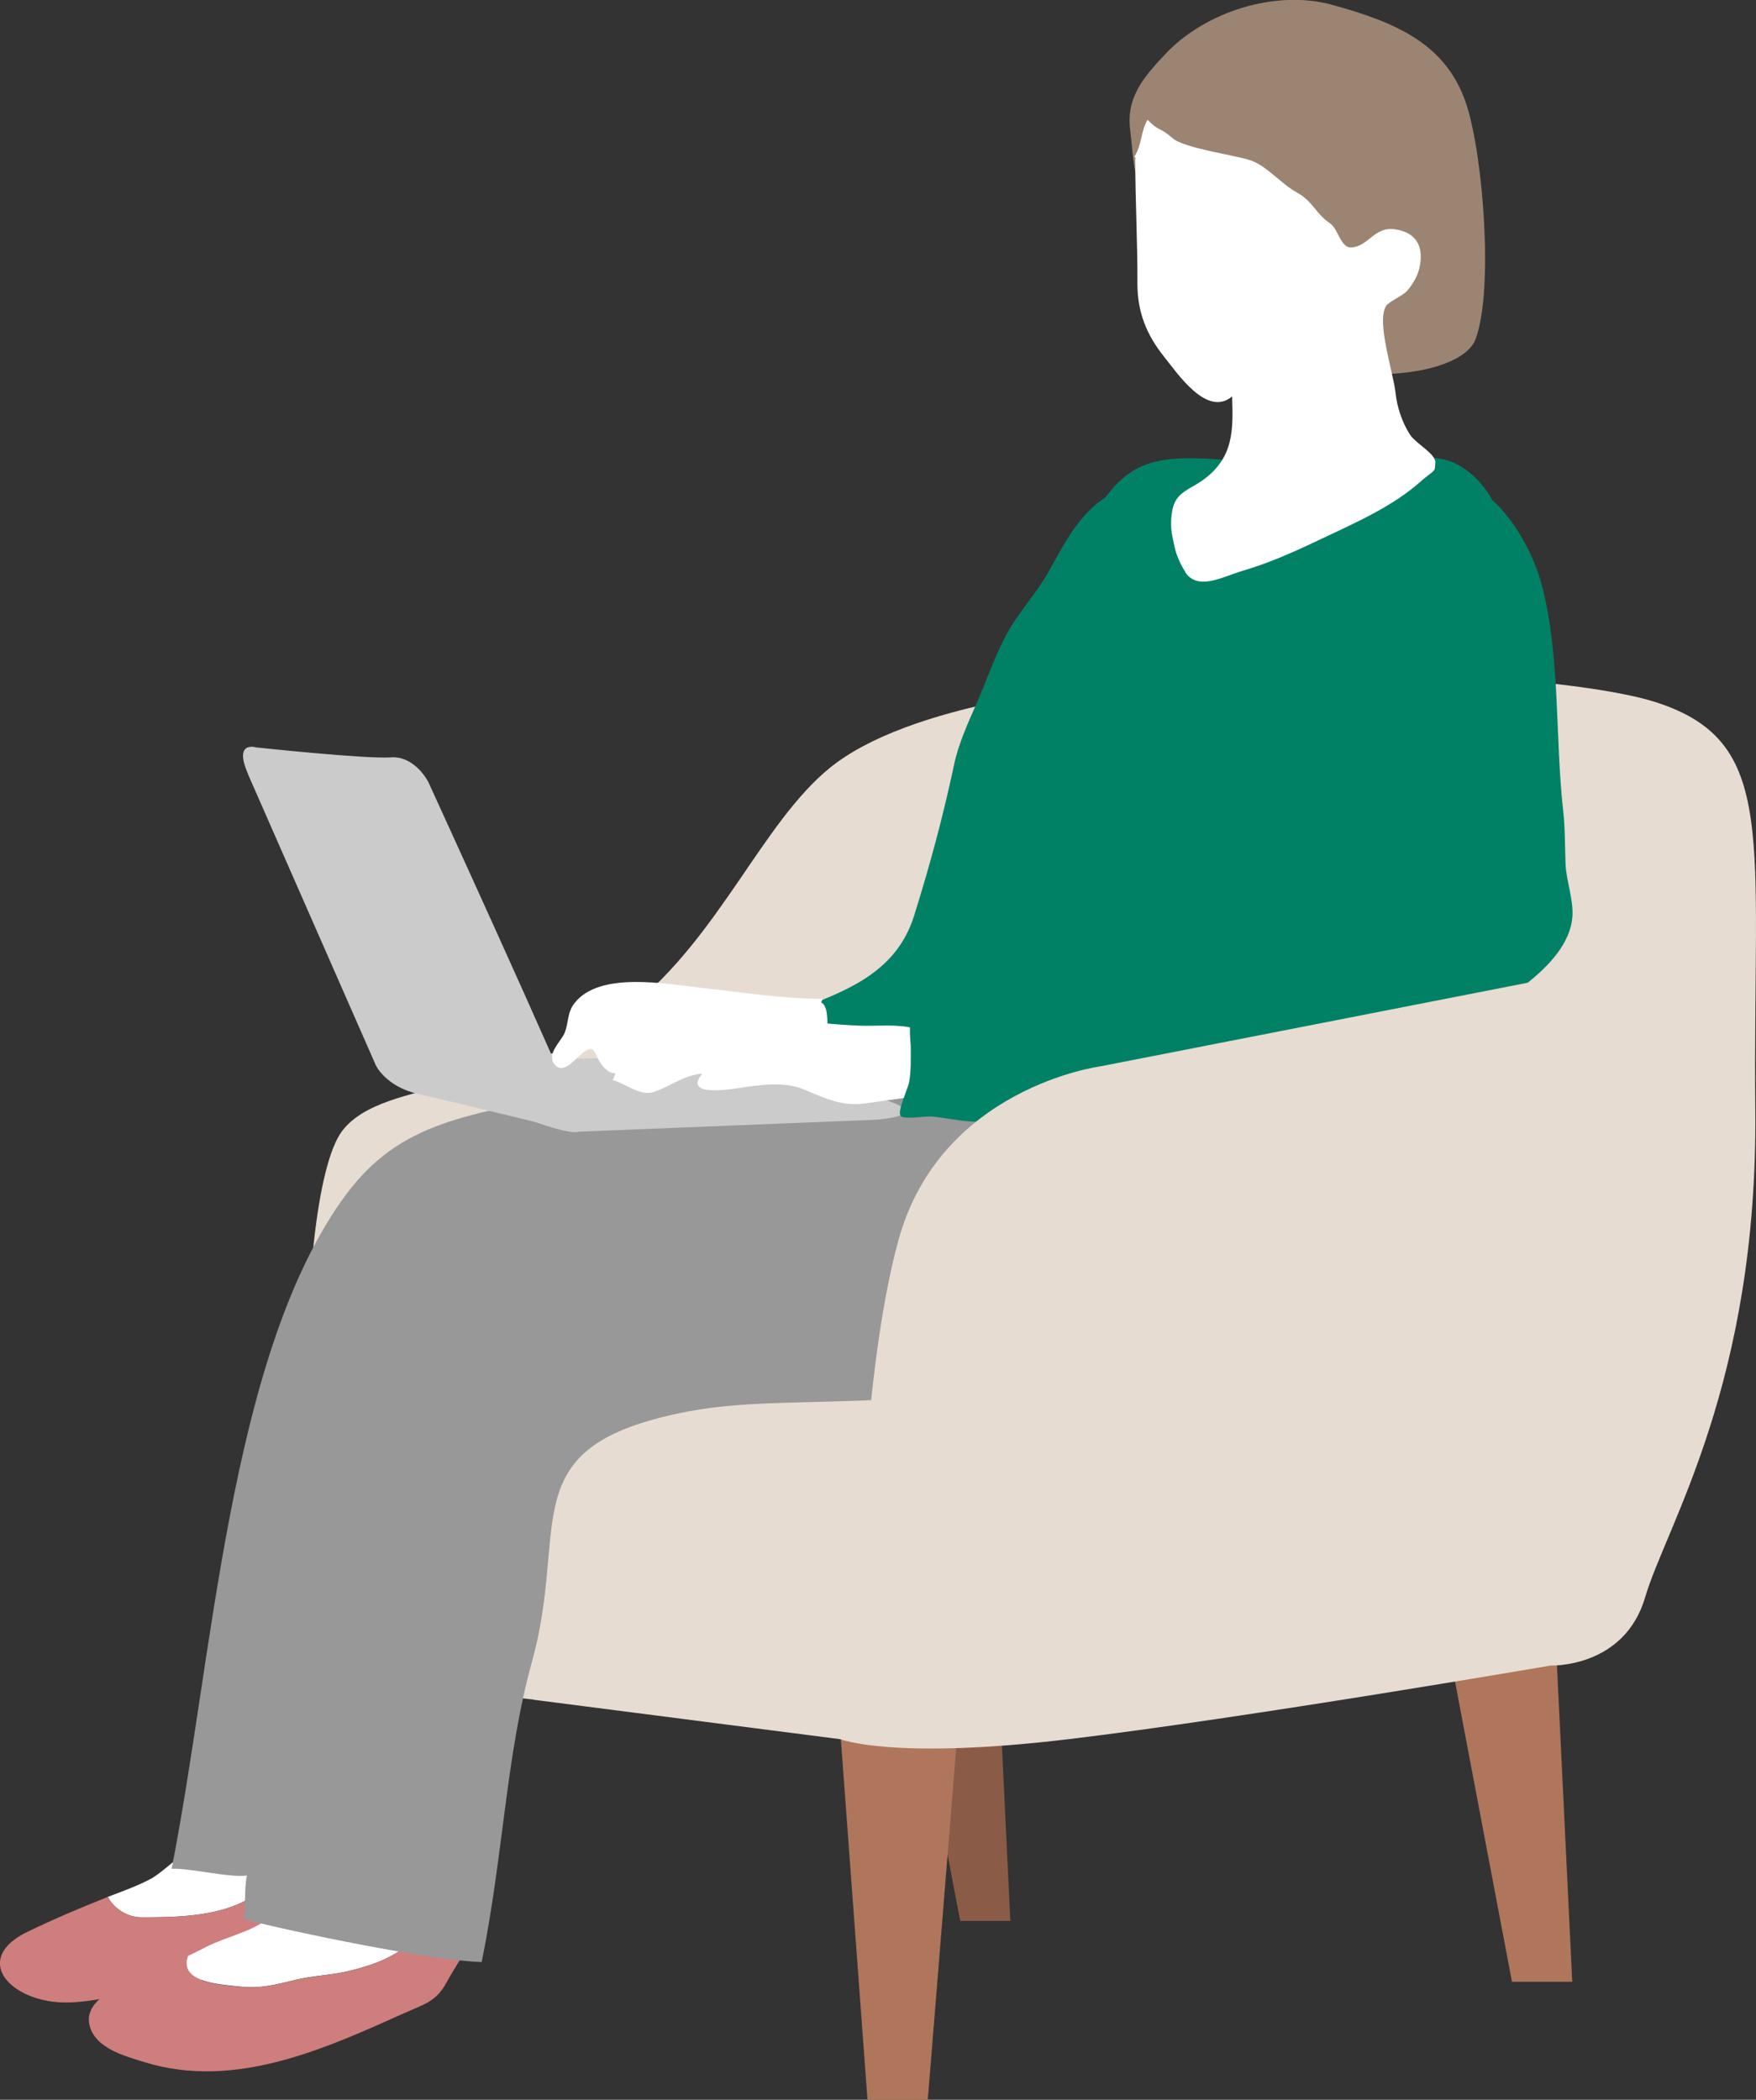
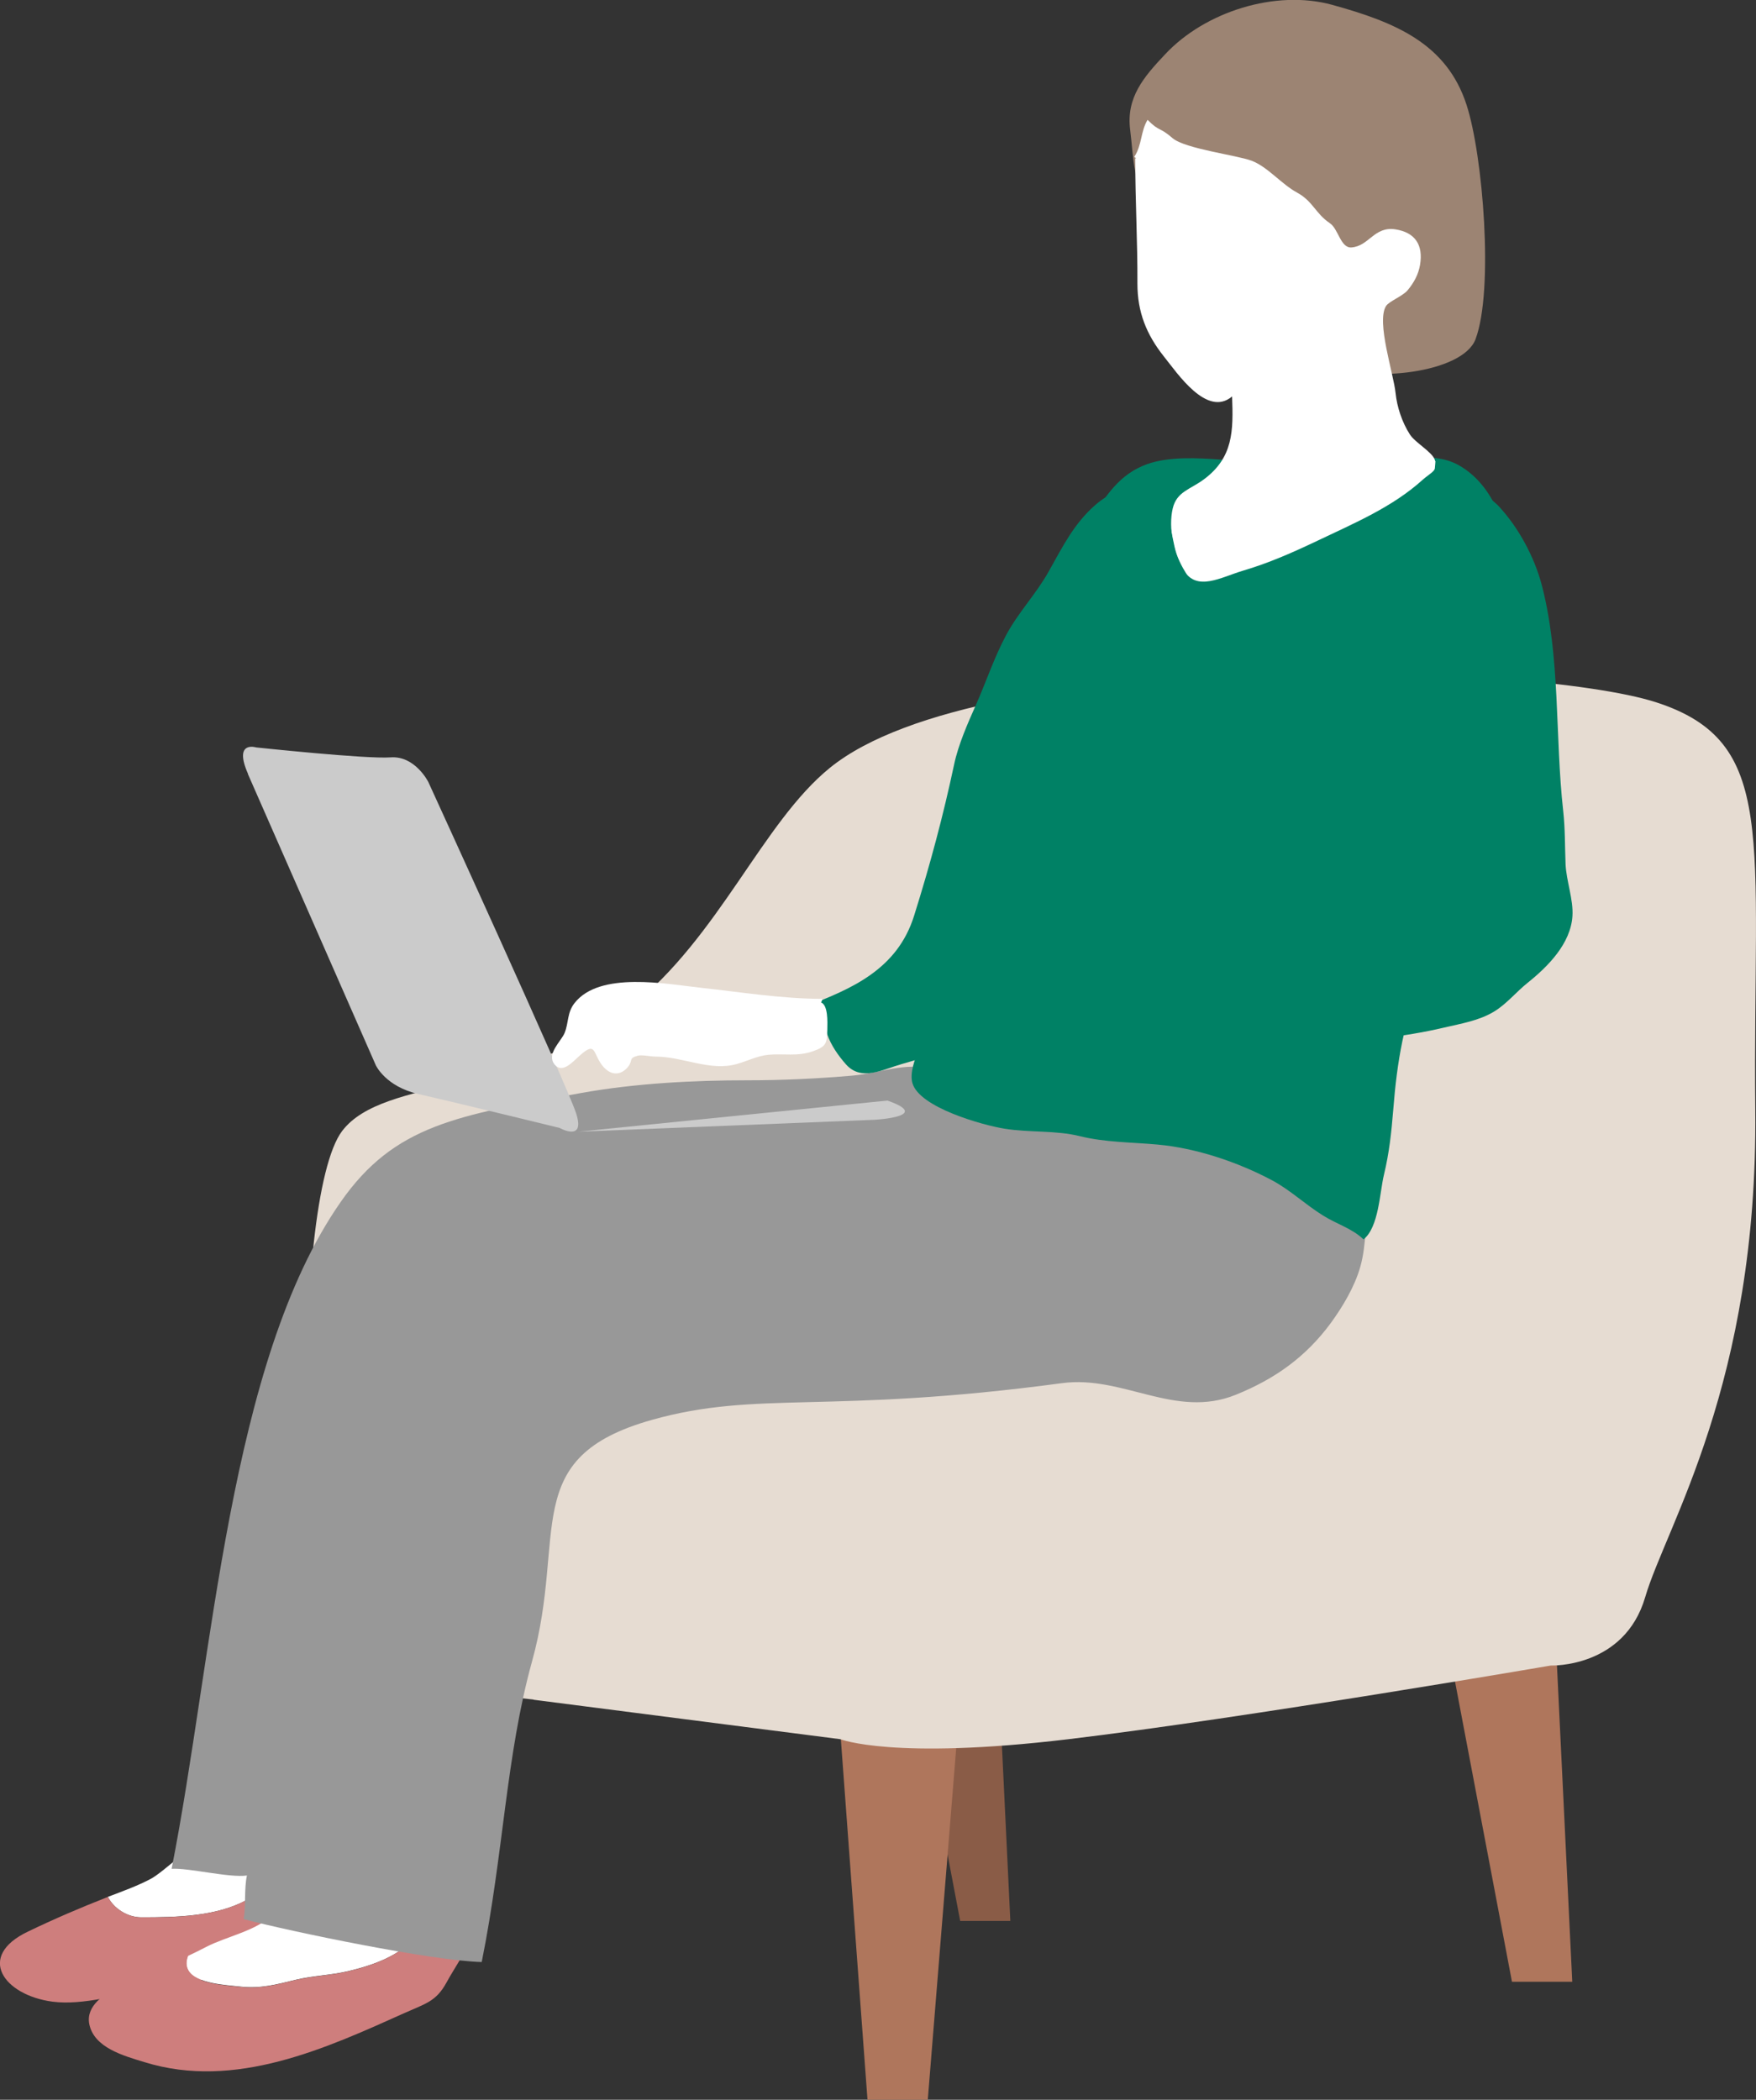
<svg xmlns="http://www.w3.org/2000/svg" id="b" viewBox="0 0 97 116">
  <rect x="0" y="0" width="97" height="116" fill="#333333" stroke="none" />
  <defs>
    <style>.d{fill:#ce7e7d;}.e{fill:#af765c;}.f{fill:#e6dcd2;}.g{fill:#008165;}.h{fill:#a68b62;}.i{fill:#fff;}.j{fill:#8a5c47;}.k{fill:#cd9965;}.l{fill:#9c8473;}.m{fill:#cbcbcb;}.n{fill:#989898;}</style>
  </defs>
  <g id="c">
    <polygon class="j" points="49.64 88.22 53.04 106.12 55.81 106.12 54.95 88.22 49.64 88.22" />
    <polyline class="e" points="46.33 94.48 47.92 116 51.25 116 52.99 94.48" />
    <polygon class="e" points="79.44 87.97 83.52 109.48 86.85 109.48 85.81 87.97 79.44 87.97" />
-     <polygon class="k" points="21.09 91.62 22.27 107.53 24.73 107.53 26.02 91.62 21.09 91.62" />
    <polyline class="k" points="21.09 91.62 22.27 107.53 24.73 107.53 26.02 91.62" />
    <path class="f" d="M29.47,93.9l16.95,2.18s2.9,1.16,12.6,0c9.7-1.16,26.65-4.07,26.65-4.07,0,0,4.06.15,5.21-3.78s6.23-11.78,6.08-26.9c-.14-15.12,1.3-20.35-5.5-22.54-6.81-2.18-37.22-3.2-45.62,3.63-3.74,3.04-6.07,9.28-11.01,13.23-6.16,4.93-13.61,3.78-15.93,6.83-2.86,3.77-2.75,29.22,1.74,30.1,4.49.87,8.83,1.31,8.83,1.31Z" />
    <path class="i" d="M15.53,100.07c-1.1,0-2.3.3-2.98.51-.14.04-.28.08-.43.12.1-.08.19-.16.28-.23-1.48,1.2-3.45,3.01-4.08,3.33-.76.4-1.55.68-2.36.99.32.64,1.08,1.13,1.84,1.13,1.92,0,4.14-.04,5.81-.95,1.18-.64,4.66-1.46,4.36-3.36-.04-.26-.13-.48-.25-.67l-1.53-.61-.66-.26Z" />
    <path class="h" d="M15.53,100.07l-1.62-.64c-.34.12-1.01.63-1.79,1.27.14-.04.28-.08.43-.12.68-.21,1.88-.51,2.98-.51Z" />
    <path class="d" d="M17.72,100.94c.12.19.21.41.25.67.3,1.9-3.17,2.72-4.36,3.36-1.67.91-3.89.96-5.81.95-.76,0-1.52-.49-1.84-1.13-.01,0-.03.01-.04.02-1.48.58-2.95,1.21-4.38,1.9-2.87,1.37-1.34,3.51,1.36,3.87,1.7.22,3.69-.42,5.35-.66,1.27-.19,2.56-.54,3.84-.66,2.02-.19,8.98-5.98,11-6.17l-5.38-2.14Z" />
    <path class="h" d="M15.53,100.07l2.19.87c-.42-.65-1.27-.87-2.19-.87Z" />
    <path class="i" d="M15.08,105.71c-.74.91-2.58,1.27-3.66,1.83-.34.18-.69.35-1.03.51,0,0,0,0,0,0-.11.27-.12.55.02.8.43.75,2.13.81,2.88.9,1.09.12,1.99-.12,3.05-.38.95-.23,1.94-.25,2.91-.48,1.46-.35,3.12-.93,3.91-2.22l2.87.34h0l-10.94-1.31Z" />
    <path class="d" d="M23.15,106.68c-.79,1.28-2.45,1.87-3.91,2.22-.97.23-1.95.25-2.91.48-1.06.26-1.95.5-3.05.38-.74-.08-2.45-.15-2.88-.9-.14-.25-.12-.53-.02-.8-1.23.59-2.48,1.09-3.73,1.66-.9.41-1.91,1.1-1.72,2.09.26,1.31,1.87,1.75,3.05,2.11,5.02,1.56,10.08-.79,14.38-2.72,1.14-.51,1.73-.63,2.3-1.67.45-.83,1.05-1.63,1.35-2.51l-2.87-.34Z" />
    <path class="n" d="M51.49,59.07c-1.43-.42-2.92.22-4.39.35-1.96.17-3.86.26-5.83.26-3.02,0-6.19.17-9.16.7-6.85,1.23-10.32,1.76-13.29,6.02-6.18,8.85-7.04,25.18-9.34,36.84.94-.06,3.2.51,4.16.37-.16.74-.05,1.65-.18,2.41,2.61.69,10.44,2.31,13.15,2.37,1.21-6.01,1.34-11.41,2.78-16.61,1.95-7.03-.78-11.26,6.62-13.34,5.87-1.65,9.69-.29,22.66-2.03,3.37-.45,6.25,2,9.6.64,2.15-.87,3.86-2.08,5.25-3.97.66-.91,1.31-2,1.62-3.09.37-1.29.23-2.63.6-3.93.28-.95.77-1.4-.13-2.05-1.05-.76-2.63-1.38-3.83-1.9-1.95-.84-4.01-1.54-6.06-2.11-1.23-.34-2.39-.8-3.6-1.2-1.61-.54-3.17-.5-4.8-.85" />
    <path class="g" d="M56.12,35.81c-.82,1.48-1.47,3.33-2.05,4.92-.61,1.69-.47,3.69-.85,5.47-.67,3.15-.4,6.41-1.41,9.45-.36,1.08-1.71,3.09-1.41,4.18.38,1.36,3.9,2.33,5.07,2.52,1.41.23,2.83.08,4.2.42s2.85.33,4.27.46c2.13.19,4.44.97,6.32,1.97,1.03.55,1.85,1.35,2.84,1.96.73.46,1.59.7,2.22,1.31.85-.68.89-2.59,1.13-3.58.29-1.2.41-2.33.51-3.56.21-2.69.59-5,1.67-7.53,1.99-4.67,4.2-9.85,4.68-14.93.35-3.65,1.2-10.93-2.73-13.17-1.56-.88-3.68-.14-5.36-.06-1.44.07-2.88.12-4.34.12-1.22,0-2.26-.29-3.44-.37-1.27-.09-2.87-.18-4.07.25-1.54.55-2.25,1.73-3.12,3.02-1.61,2.39-3.71,4.69-4.51,7.51" />
    <path class="l" d="M63.68,11.45c-1.11-1.06-1.06-2.78-1.25-4.27-.23-1.79.74-2.92,1.94-4.19,2.18-2.33,6.08-3.59,9.23-2.72,3.47.96,6.31,2.13,7.41,5.52.91,2.79,1.51,10.23.5,12.94-.7,1.9-5.92,2.43-7.97,1.44-.99-.48-.17-3.83-1.05-4.49-1.11-.83-3.17-1.88-3.8-3.14" />
    <path class="i" d="M62.71,8.76c0,2.35.13,4.57.12,6.91,0,1.56.49,2.8,1.46,4.02.74.92,2.38,3.39,3.77,2.21.07,1.9.07,3.38-1.57,4.59-.76.56-1.49.67-1.71,1.6-.25,1.07.05,2.51.61,3.42.73,1.18,2.03.39,3.26.02,1.46-.43,2.76-1.01,4.13-1.66,2.03-.97,4.13-1.85,5.8-3.36.48-.43.91-.52.67-1.13-.17-.43-1.08-.93-1.37-1.38-.43-.67-.71-1.51-.79-2.29-.11-1.07-1.07-3.92-.53-4.8.17-.27.93-.55,1.2-.88.34-.41.59-.86.68-1.39.19-1.11-.27-1.8-1.36-1.97-1.18-.18-1.45.93-2.43,1-.6.04-.72-1.03-1.19-1.34-.8-.54-.93-1.21-1.81-1.69s-1.62-1.42-2.51-1.76c-.82-.31-3.69-.66-4.37-1.25-.74-.64-.72-.34-1.38-1.01-.39.65-.3,1.38-.73,2.04.07.1.16.09.27-.02" />
    <path class="g" d="M44.36,55.66c.52.29,1.14.95,1.33,1.47.22.62.6,1.17,1.05,1.68.85.94,2.02.27,3.08-.03,3.94-1.1,7.58-2.88,11.46-4.14,1.47-.48,3.44-1.07,4.69-2.05,1.15-.9,1.2-2.43,1.45-3.77.3-1.63.44-3.31.43-4.98,0-2.04.25-4.26-.11-6.27-.24-1.36-.57-2.74-1.11-4.01-.46-1.07-1.26-1.86-1.64-2.96-.31-.9-.38-2.92-1.3-3.47-1.03-.62-2.41.09-3.19.77-1.18,1.03-1.81,2.32-2.57,3.67-.69,1.24-1.69,2.27-2.36,3.53s-1.1,2.58-1.66,3.84c-.45,1.01-.97,2.19-1.2,3.27-.61,2.87-1.33,5.55-2.21,8.36-.93,2.99-3.45,4.07-6.14,5.08-.11-.03-.1-.08.02-.16" />
    <path class="g" d="M79.29,25.53c.66.21,1.06.66,1.57,1.07.63.5,1.41.8,1.96,1.4,1.06,1.15,1.92,2.74,2.33,4.26,1.06,3.98.74,8.46,1.2,12.54.11,1,.09,1.94.13,2.94.04.92.44,1.96.38,2.87-.1,1.53-1.36,2.79-2.47,3.68-.64.51-1.17,1.18-1.87,1.6-.83.5-1.82.66-2.76.88-2.27.54-4.57.68-6.82,1.18-3.88.86-7.54,2.23-11.47,2.73-1.26.16-2.48.22-3.76.22-.44,0-1.48.19-1.86-.11-.46-.37-.2-1.69-.31-2.28-.1-.55-.55-1.35-.38-1.91.22-.72.95-.63,1.68-.9,1.27-.48,2.47-1.04,3.83-1.29,2.69-.49,4.94-1.77,7.57-2.42,2.65-.66,5.12-1.08,7.67-2.14.55-.23,1.56-.42,1.91-.95.28-.42.14-1.16.14-1.68,0-1.33-.36-2.79-.24-4.07" />
    <path class="m" d="M13.69,42.75l7.07,16.1s.54,1.18,2.36,1.59c1.81.41,7.79,1.87,7.79,1.87,0,0,1.45.82.91-.82s-8.16-18.29-8.16-18.29c0,0-.73-1.46-2.08-1.36s-7.43-.55-7.43-.55c0,0-1.27-.4-.45,1.46Z" />
-     <path class="m" d="M31.94,62.52l16.39-.66s3.21-.18.69-1.06c-2.52-.89-10.28-2-10.28-2,0,0-.74-.32-2.12-.39-1.38-.07-14.54.37-14.54.37,0,0,8.45,4.05,9.87,3.75Z" />
+     <path class="m" d="M31.94,62.52l16.39-.66s3.21-.18.69-1.06Z" />
    <path class="i" d="M45.36,55.38c.38.16.35,1.04.34,1.5-.02.74-.04.93-.78,1.19-.87.31-1.61.12-2.48.2-.61.06-1.16.35-1.74.51-1.48.42-2.96-.41-4.5-.41-.24,0-.75-.11-.97-.05-.53.14-.25.26-.54.62-.4.48-.96.51-1.43-.09-.52-.68-.33-1.34-1.22-.55-.38.33-.97,1.05-1.41.5-.46-.59.37-1.27.56-1.74.23-.57.13-1.12.55-1.65,1.39-1.77,5.08-1.05,6.99-.84,2.22.24,4.46.61,6.71.61" />
-     <path class="i" d="M50.67,57.01c.6,1.07.67,2.23.6,3.45-1.14.17-2.35.34-3.51.5-1.21.17-2.17-.27-3.29-.75-1.05-.45-2.24-.31-3.34-.15-.47.07-3.5.63-2.33-.75-1.03.08-1.76.71-2.7,1.02-.74.24-1.51-.46-2.26-.66.17-.29.18-.65.42-.89-.1-.07-.14-.22-.25-.29.35-.98,1.78-1.88,2.64-2.43,1.15-.73,2.07-.8,3.34-.49,2.45.6,4.93.98,7.44,1.09.94.04,2.12-.1,3.03.14" />
-     <path class="g" d="M65.32,65.54c-.95-.56-1.97-.71-2.99-1.09-1.29-.49-3.19-1.38-4.5-1.82-1.44-.48-2.75-.59-4.26-.68-.72-.04-1.44-.22-2.16-.27-.29-.02-1.46.17-1.65-.02-.23-.23.39-1.5.46-1.88.11-.63.09-1.26.09-1.91,0-.34-.15-1.3.08-1.55.21-.22.77-.09,1.01-.11.59-.04,1.13-.21,1.73-.18,1.45.05,2.79.71,4.2.96,1.29.22,2.65.21,3.95.42,1.16.18,3.13-.87,2.9,1.57-.17,1.81.31,3.64.63,5.43" />
-     <path class="f" d="M84.39,54.29l-23.61,4.62s-8.83,1.16-11.15,9.6c-1.74,6.32-2.16,16.74-2.26,21.55-.03,1.6,35.77-3.49,35.77-3.49l1.25-32.27Z" />
  </g>
</svg>